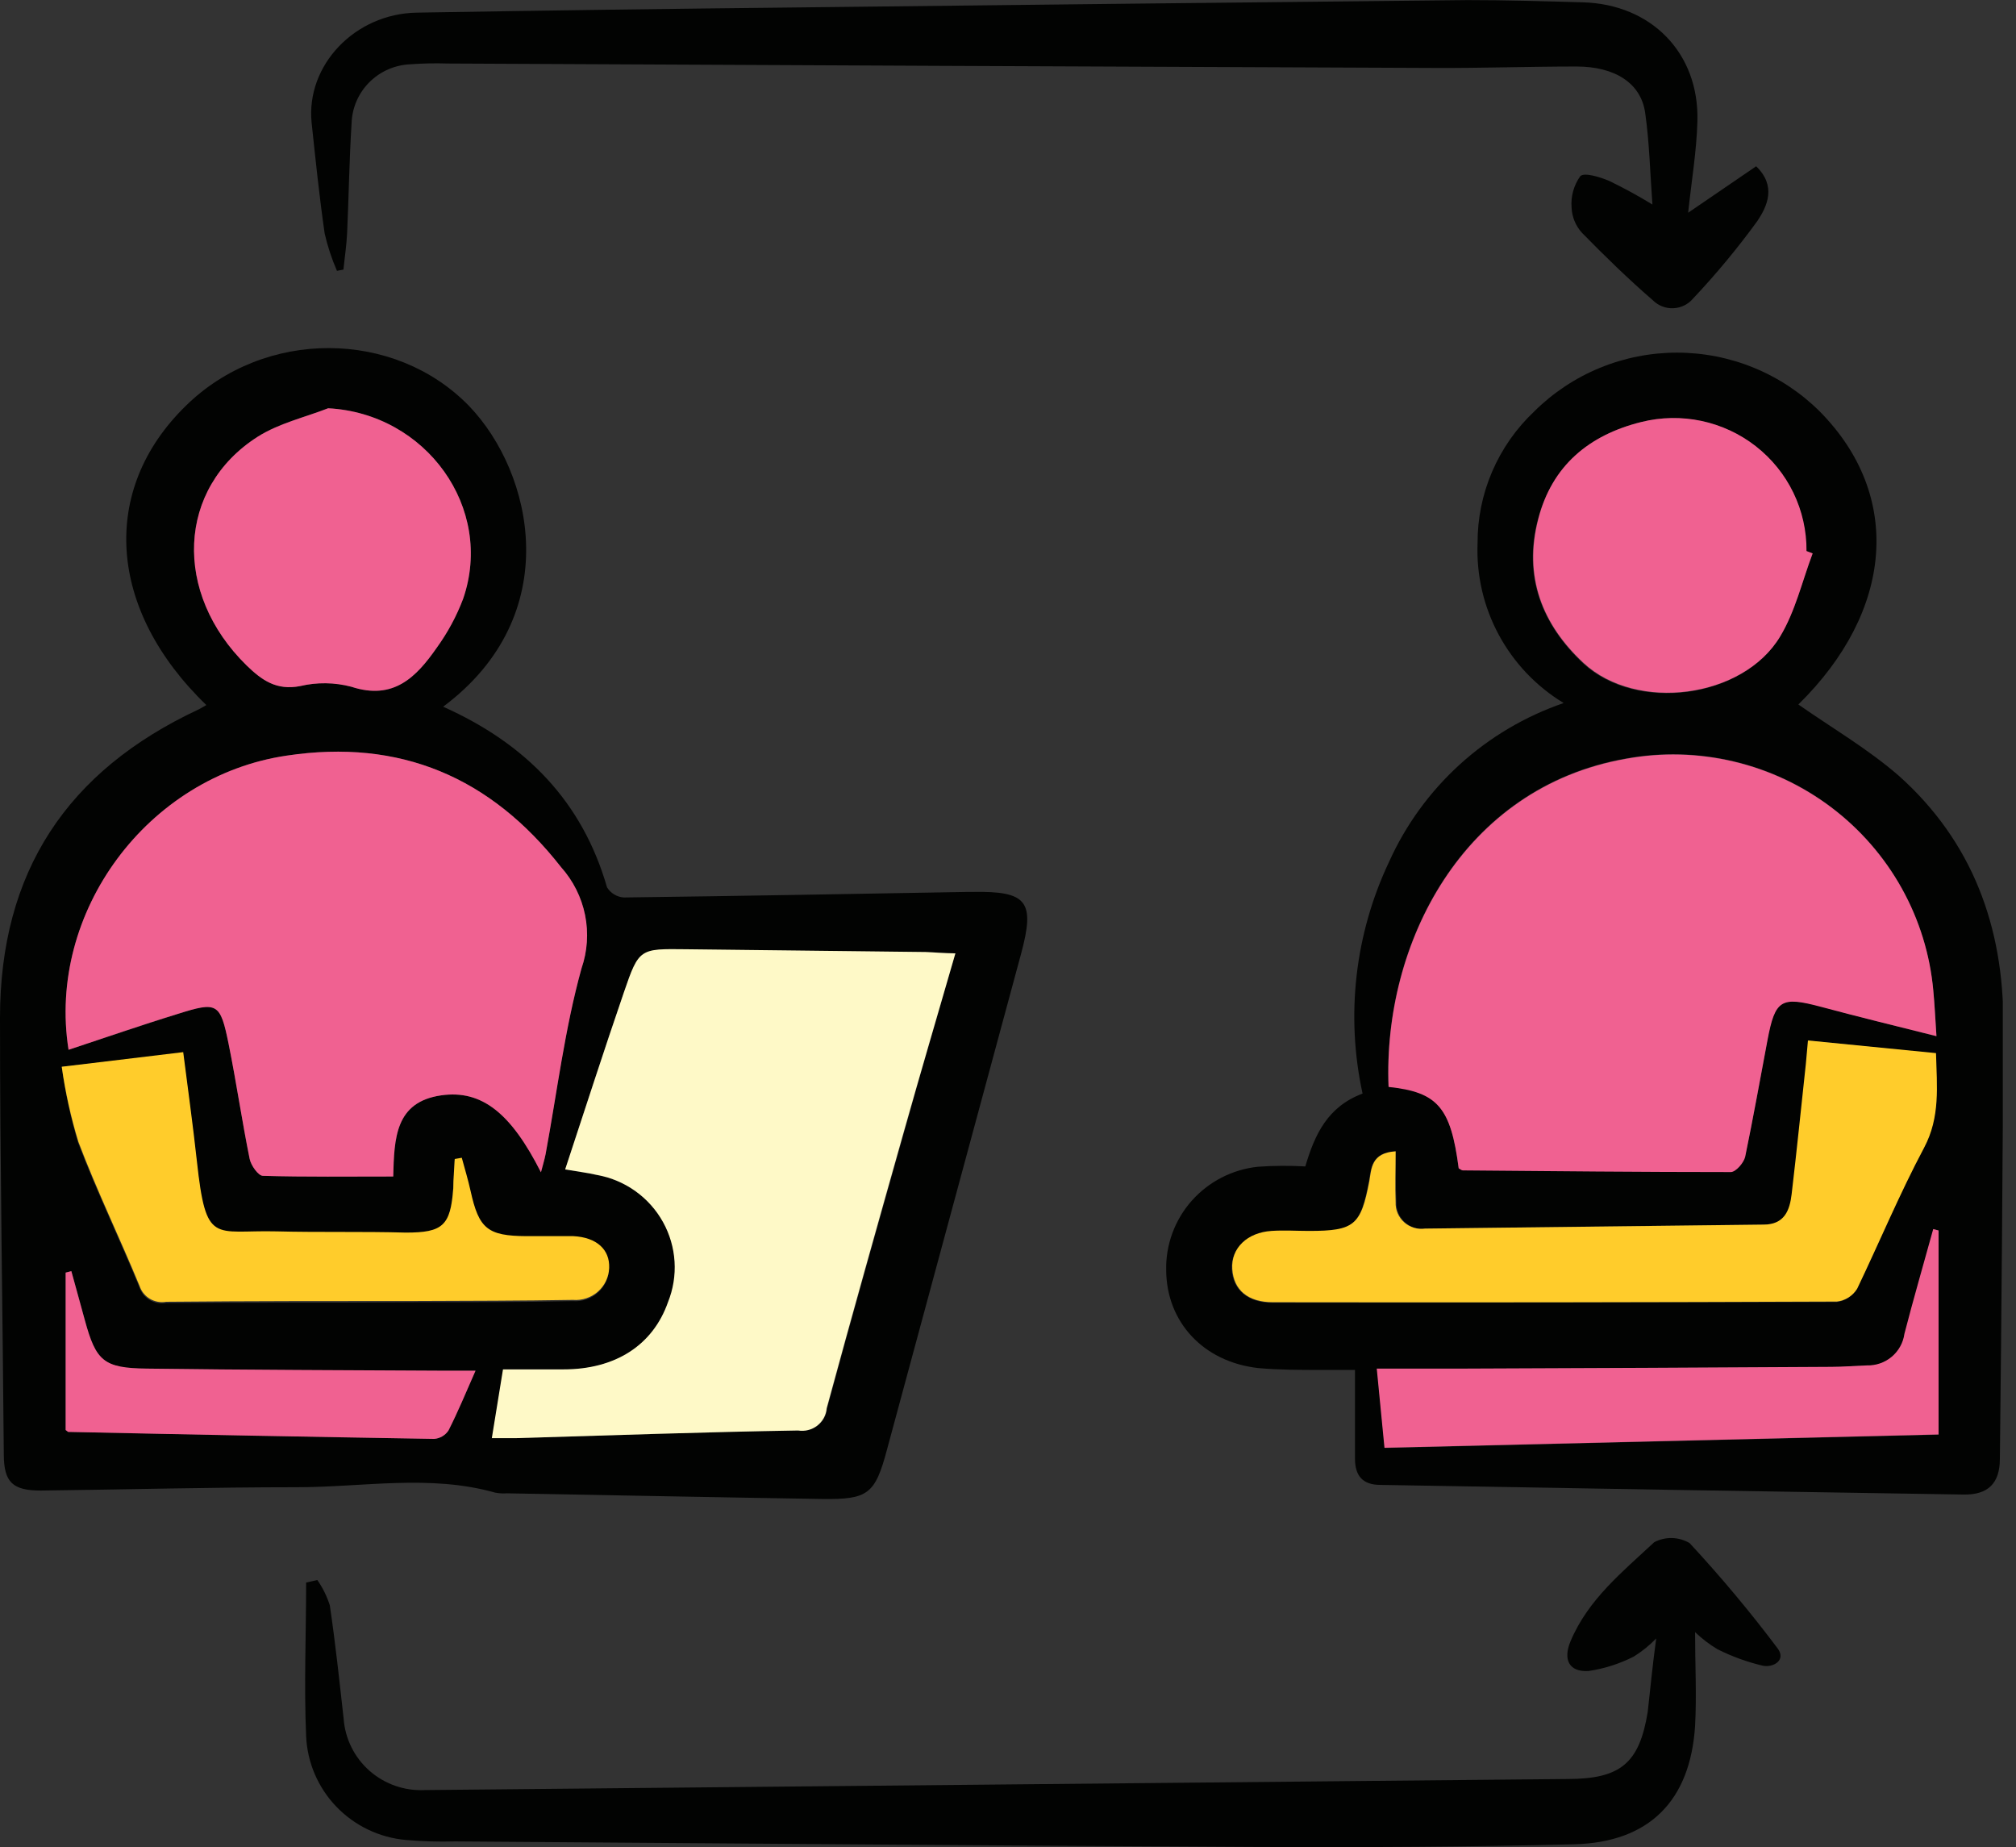
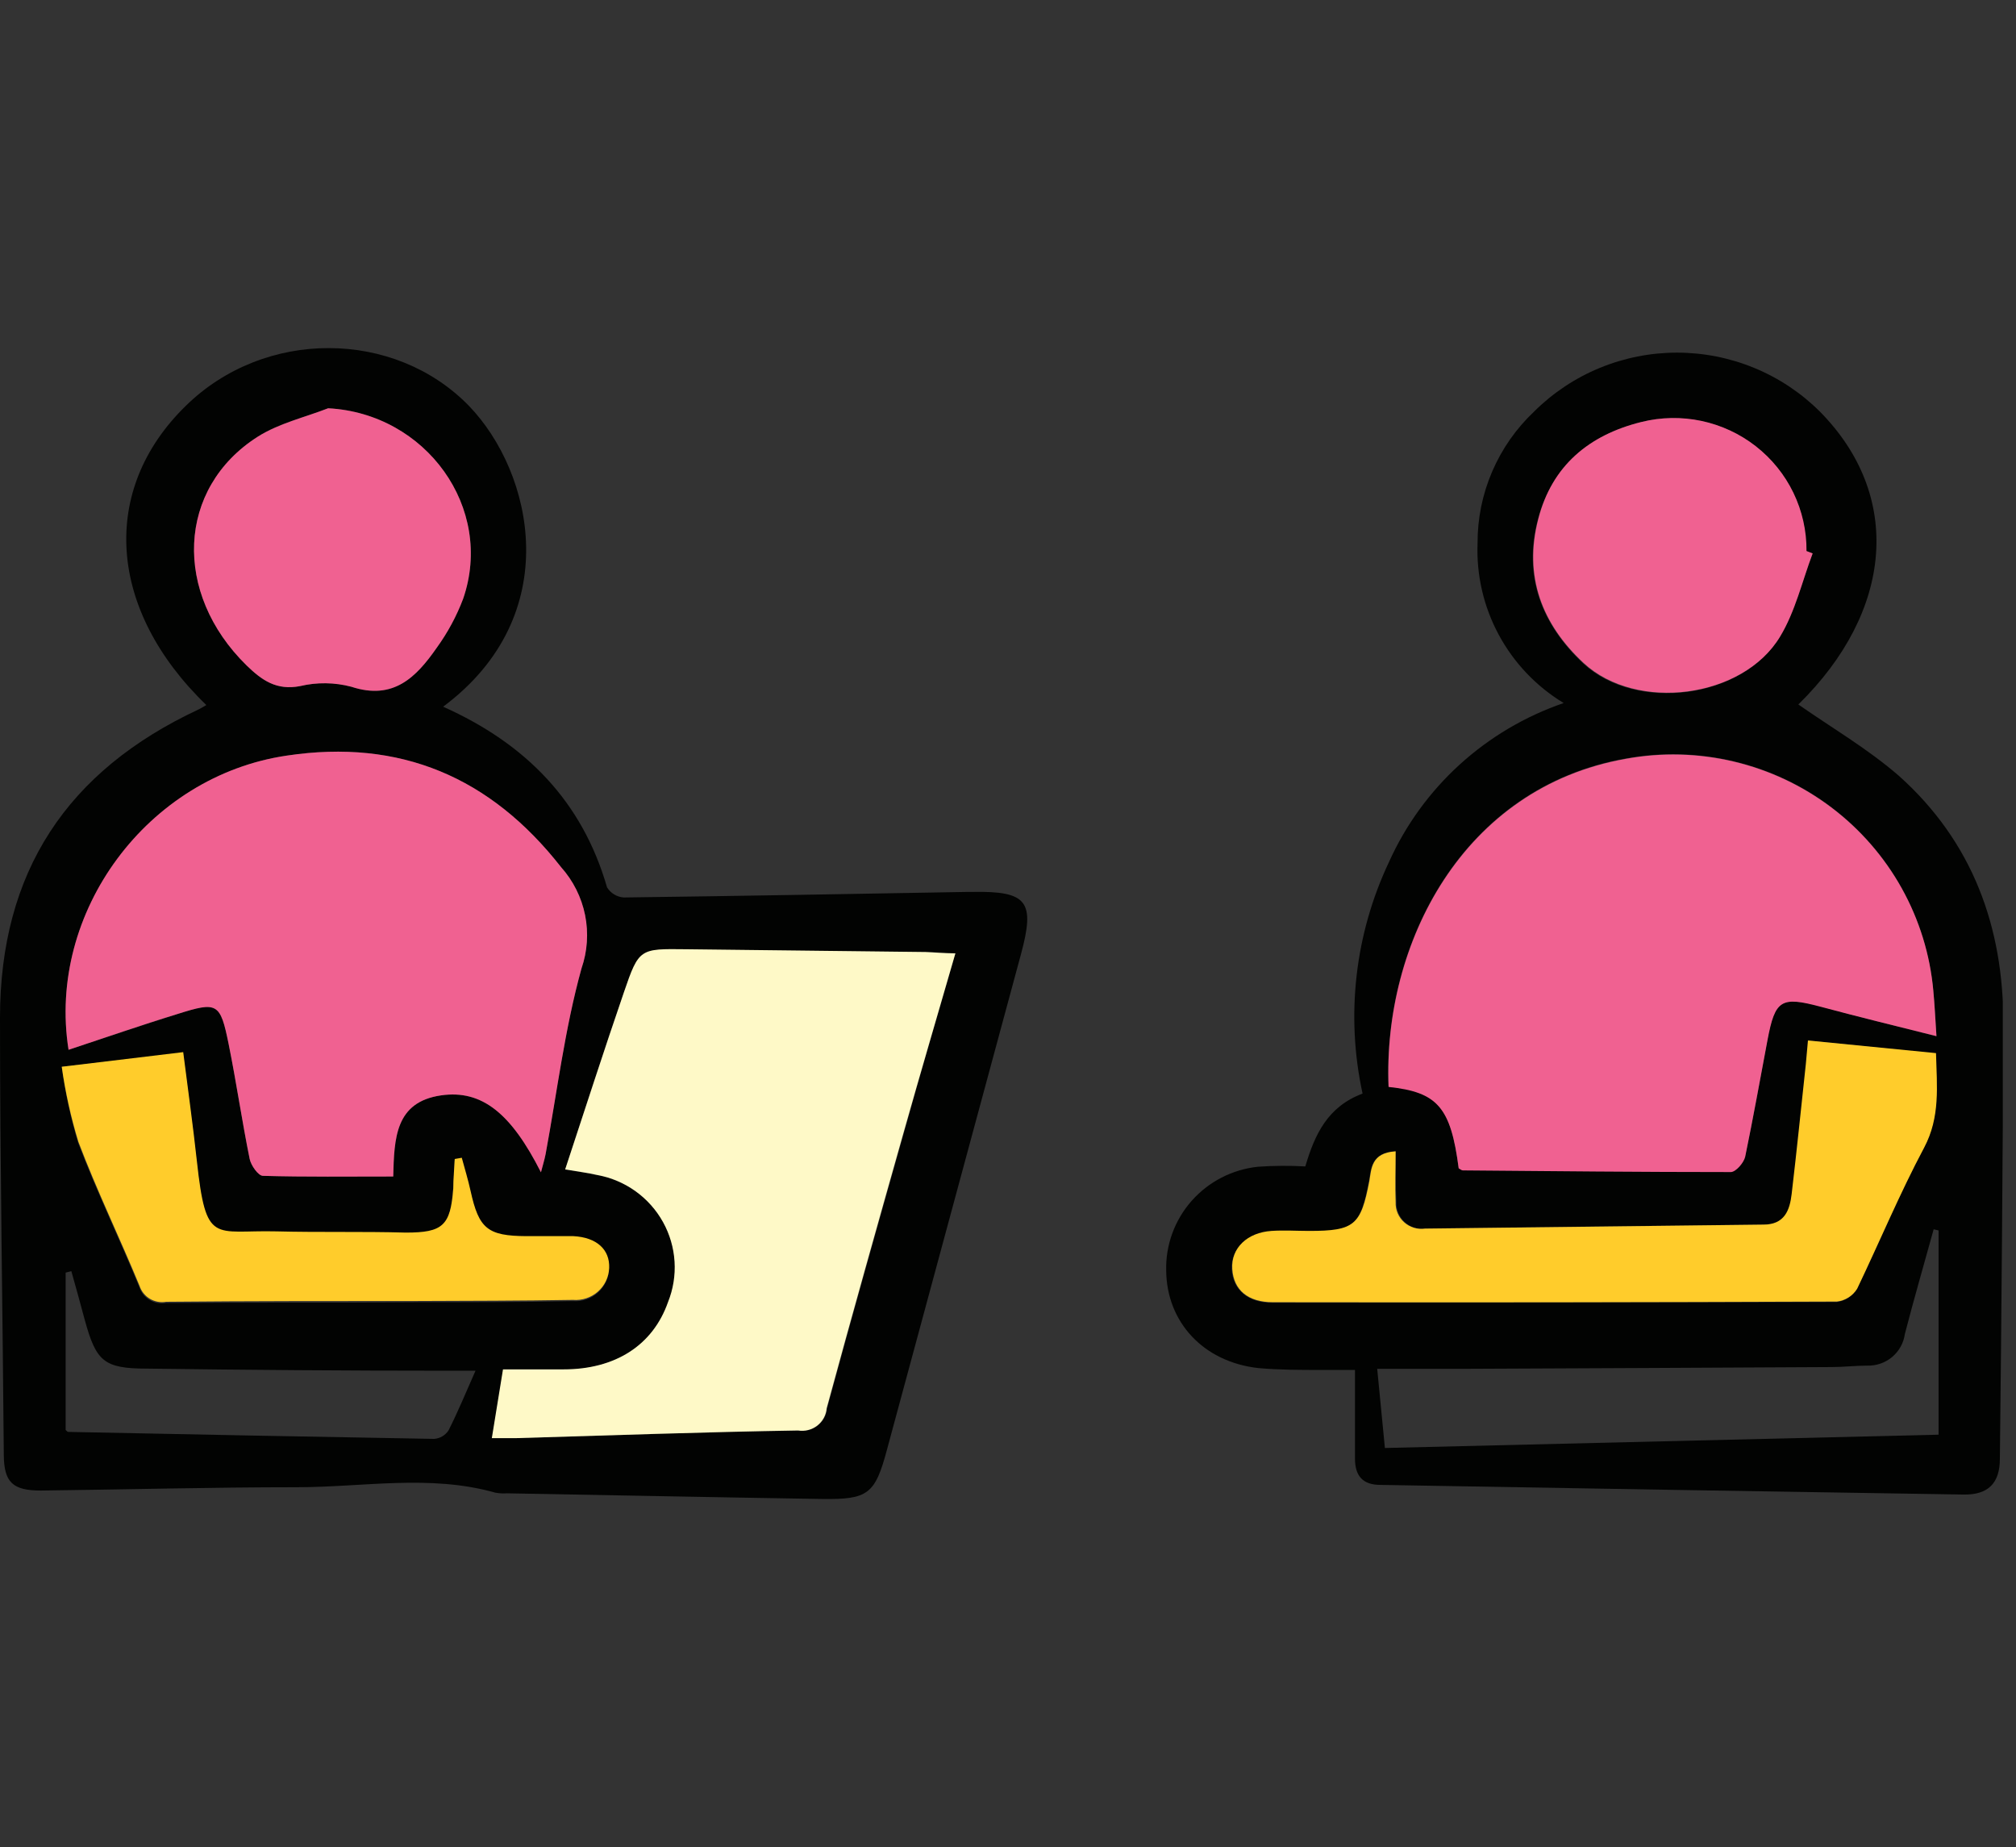
<svg xmlns="http://www.w3.org/2000/svg" width="131" height="120" viewBox="0 0 131 120" fill="none">
  <rect x="0" y="0" width="131" height="120" fill="#333333" stroke="none" />
  <g clip-path="url(#clip0_8341_20954)">
    <path d="M28.795 45.913C34.171 48.318 37.835 52.063 39.446 57.652C39.562 57.839 39.721 57.996 39.91 58.11C40.099 58.224 40.313 58.292 40.534 58.307C47.97 58.214 55.407 58.077 62.836 57.947H63.141C66.768 57.875 67.276 58.552 66.34 62.002C63.438 72.733 60.536 83.462 57.634 94.188C56.865 97.069 56.408 97.429 53.419 97.386C46.592 97.278 39.772 97.141 32.945 97.018C32.69 97.037 32.434 97.022 32.183 96.975C27.925 95.772 23.601 96.622 19.306 96.622C13.755 96.622 8.205 96.773 2.655 96.838C0.827 96.838 0.261 96.305 0.247 94.526C0.174 85.056 0 75.621 0 66.136C0 56.651 4.353 50.083 12.899 46.093C13.066 46.014 13.219 45.913 13.407 45.805C6.987 39.611 6.471 31.84 12.065 26.374C17.194 21.332 25.632 21.39 30.478 26.374C34.65 30.709 36.761 39.978 28.795 45.913ZM35.151 76.161C35.252 75.765 35.376 75.376 35.455 74.973C36.181 70.947 36.696 66.856 37.784 62.924C38.171 61.807 38.252 60.609 38.019 59.451C37.785 58.293 37.246 57.217 36.457 56.334C31.871 50.479 25.995 47.987 18.645 49.089C9.584 50.414 3.04 59.265 4.455 68.203C6.827 67.418 9.178 66.626 11.536 65.877C14.126 65.056 14.314 65.157 14.858 67.836C15.359 70.313 15.722 72.82 16.222 75.29C16.309 75.715 16.781 76.377 17.086 76.392C19.879 76.471 22.665 76.435 25.552 76.435C25.617 73.95 25.676 71.595 28.665 71.163C31.327 70.781 33.221 72.351 35.151 76.161ZM62.081 61.937C61.356 61.901 60.739 61.865 60.151 61.858L44.575 61.678C41.571 61.642 41.521 61.62 40.548 64.458C39.235 68.261 38.002 72.092 36.725 75.981C37.545 76.118 38.176 76.204 38.836 76.349C39.729 76.512 40.575 76.87 41.312 77.396C42.049 77.922 42.659 78.604 43.099 79.393C43.539 80.181 43.797 81.057 43.855 81.956C43.914 82.856 43.77 83.757 43.436 84.595C42.442 87.411 39.997 88.981 36.645 88.966C35.346 88.966 34.041 88.966 32.713 88.966L31.988 93.432C32.582 93.432 33.076 93.432 33.576 93.432C39.678 93.252 45.779 93.036 51.888 92.935C52.106 92.97 52.33 92.961 52.545 92.906C52.759 92.852 52.96 92.754 53.134 92.618C53.309 92.483 53.453 92.313 53.558 92.12C53.663 91.926 53.727 91.713 53.745 91.494C55.37 85.51 57.061 79.532 58.751 73.554C59.803 69.737 60.942 65.927 62.081 61.937ZM21.323 26.525C19.785 27.123 18.109 27.497 16.752 28.369C11.492 31.739 11.223 38.538 16.026 43.234C17.006 44.184 17.963 44.876 19.502 44.573C20.598 44.313 21.742 44.328 22.832 44.617C25.574 45.517 27.054 43.983 28.374 42.089C29.088 41.103 29.666 40.028 30.094 38.891C32.133 33.014 27.685 26.856 21.323 26.525ZM4.012 69.305C4.236 70.982 4.593 72.639 5.079 74.26C6.283 77.422 7.763 80.475 9.054 83.623C9.169 83.973 9.408 84.27 9.727 84.46C10.046 84.649 10.423 84.718 10.788 84.653C16.237 84.609 21.671 84.653 27.134 84.602C30.493 84.602 33.859 84.602 37.218 84.53C37.511 84.554 37.806 84.518 38.085 84.425C38.363 84.333 38.62 84.185 38.84 83.991C39.06 83.797 39.237 83.561 39.363 83.298C39.488 83.034 39.558 82.747 39.569 82.456C39.62 81.26 38.756 80.468 37.247 80.389C36.232 80.338 35.216 80.389 34.193 80.389C31.697 80.389 31.131 79.906 30.566 77.458C30.406 76.737 30.188 76.017 29.992 75.297L29.535 75.376C29.535 76.01 29.477 76.644 29.441 77.278C29.289 79.705 28.759 80.158 26.358 80.158C23.557 80.115 20.757 80.158 17.956 80.079C13.864 79.978 13.378 81.008 12.776 75.499C12.522 73.165 12.196 70.832 11.891 68.433L4.012 69.305ZM4.266 92.906C4.346 92.971 4.389 93.028 4.426 93.028C12.358 93.192 20.288 93.343 28.215 93.482C28.401 93.467 28.582 93.41 28.743 93.315C28.904 93.22 29.041 93.09 29.143 92.935C29.753 91.732 30.268 90.479 30.899 89.053C30.116 89.053 29.521 89.053 28.919 89.053C22.462 89.053 16.005 89.002 9.54 88.916C6.733 88.916 6.247 88.426 5.514 85.776C5.224 84.71 4.933 83.615 4.636 82.585L4.266 82.679V92.906Z" fill="#020302" />
    <path d="M84.819 75.78C85.435 73.698 86.27 71.898 88.54 71.048C87.435 65.974 88.041 60.679 90.267 55.981C91.347 53.586 92.911 51.435 94.862 49.662C96.812 47.89 99.108 46.533 101.607 45.675C99.828 44.595 98.371 43.063 97.388 41.237C96.405 39.412 95.93 37.358 96.013 35.29C96.006 33.69 96.329 32.106 96.962 30.635C97.594 29.163 98.523 27.836 99.691 26.734C100.909 25.522 102.355 24.56 103.947 23.904C105.539 23.248 107.247 22.91 108.971 22.91C110.695 22.91 112.402 23.248 113.994 23.904C115.586 24.56 117.033 25.522 118.25 26.734C123.655 32.193 123.045 39.698 116.857 45.769C119.033 47.288 121.369 48.65 123.386 50.4C128.175 54.678 130.199 60.23 130.177 66.547C130.134 75.953 130.059 85.361 129.952 94.771C129.952 96.377 129.176 97.126 127.587 97.098C114.954 96.901 102.323 96.692 89.694 96.471C88.533 96.471 88.047 95.866 88.047 94.764C88.047 92.949 88.047 91.163 88.047 89.003C87.365 89.003 86.632 89.003 85.871 89.003C84.499 89.003 83.114 89.003 81.75 88.88C78.195 88.477 75.808 85.898 75.779 82.542C75.739 80.881 76.33 79.265 77.434 78.016C78.539 76.767 80.077 75.976 81.742 75.801C82.766 75.729 83.794 75.722 84.819 75.78ZM125.831 67.317C125.759 66.223 125.715 65.279 125.621 64.343C125.411 62.008 124.712 59.743 123.569 57.692C122.427 55.641 120.866 53.849 118.986 52.431C117.106 51.013 114.949 50 112.652 49.457C110.355 48.914 107.97 48.852 105.648 49.276C95.041 51.134 89.854 61.289 90.224 70.58C93.409 70.918 94.265 71.905 94.78 75.873C94.874 75.916 94.961 76.003 95.048 76.003C100.852 76.053 106.656 76.125 112.46 76.111C112.787 76.111 113.309 75.506 113.396 75.117C113.94 72.596 114.383 70.076 114.847 67.533C115.311 64.991 115.725 64.71 118.308 65.373C120.746 66.064 123.198 66.655 125.831 67.317ZM90.688 74.8C89.077 74.872 89.099 75.931 88.947 76.759C88.395 79.64 87.989 80 85.022 80.007C84.209 80.007 83.389 79.957 82.584 80.007C81.024 80.108 79.958 81.174 80.037 82.478C80.117 83.781 81.061 84.638 82.671 84.638C94.889 84.638 107.108 84.624 119.331 84.595C119.599 84.563 119.857 84.472 120.084 84.327C120.312 84.182 120.503 83.988 120.644 83.76C122.138 80.72 123.423 77.573 124.997 74.591C126.049 72.604 125.824 70.63 125.766 68.455L117.532 67.598C117.473 68.239 117.437 68.686 117.394 69.132C117.089 71.948 116.806 74.757 116.472 77.573C116.349 78.632 116.008 79.546 114.644 79.561C107.307 79.638 99.974 79.724 92.647 79.82C92.404 79.854 92.156 79.835 91.921 79.763C91.687 79.692 91.471 79.57 91.289 79.406C91.107 79.243 90.963 79.041 90.868 78.817C90.773 78.592 90.729 78.349 90.739 78.106C90.688 77.062 90.688 76.003 90.688 74.8ZM117.764 35.953L117.365 35.801C117.376 34.494 117.086 33.201 116.516 32.022C115.947 30.844 115.113 29.81 114.078 29.001C113.044 28.191 111.836 27.628 110.549 27.354C109.261 27.079 107.927 27.101 106.649 27.418C103.232 28.261 100.845 30.299 99.931 33.742C98.959 37.443 100.177 40.569 102.876 43.104C106.33 46.302 113.237 45.394 115.645 41.383C116.661 39.719 117.103 37.76 117.785 35.953H117.764ZM125.969 79.942L125.65 79.863C125.026 82.132 124.366 84.393 123.778 86.669C123.698 87.251 123.404 87.782 122.952 88.161C122.501 88.54 121.924 88.74 121.333 88.722C120.564 88.722 119.802 88.815 119.041 88.815C111.002 88.859 102.961 88.897 94.918 88.931C93.155 88.931 91.392 88.931 89.491 88.931L89.991 94.073L125.969 93.209V79.942Z" fill="#020302" />
-     <path d="M107.621 106.446C107.188 106.895 106.701 107.289 106.17 107.62C105.245 108.093 104.247 108.412 103.217 108.563C101.941 108.635 101.563 107.807 102.049 106.641C103.181 103.925 105.43 102.118 107.491 100.195C107.847 100.007 108.245 99.914 108.648 99.924C109.051 99.934 109.445 100.047 109.791 100.252C111.814 102.431 113.722 104.713 115.507 107.087C116.088 107.858 115.232 108.355 114.55 108.218C113.526 107.978 112.535 107.618 111.597 107.145C111.073 106.83 110.586 106.458 110.146 106.036C110.146 108.124 110.255 110.141 110.146 112.136C109.834 117.004 107.157 119.698 102.282 119.82C95.462 119.993 88.635 120.022 81.808 119.993C64.396 119.907 46.984 119.755 29.572 119.633C28.504 119.663 27.436 119.632 26.372 119.539C24.653 119.386 23.048 118.617 21.857 117.377C20.665 116.138 19.967 114.51 19.893 112.798C19.748 109.471 19.893 106.144 19.893 102.816L20.619 102.651C20.971 103.154 21.245 103.708 21.431 104.293C21.794 106.741 22.055 109.204 22.331 111.668C22.426 112.968 23.029 114.18 24.012 115.045C24.995 115.91 26.279 116.36 27.591 116.298C52.345 116.054 77.097 115.813 101.846 115.578C105.292 115.578 106.526 114.57 107.07 111.214C107.237 109.737 107.375 108.232 107.621 106.446Z" fill="#020302" />
-     <path d="M107.375 13.288C107.222 11.214 107.179 9.255 106.903 7.325C106.627 5.394 104.93 4.321 102.434 4.321C99.38 4.321 96.325 4.429 93.271 4.415C71.873 4.329 50.481 4.233 29.093 4.127C28.28 4.1 27.466 4.117 26.655 4.177C25.648 4.221 24.695 4.642 23.988 5.356C23.281 6.069 22.873 7.023 22.846 8.023C22.694 10.385 22.665 12.762 22.556 15.139C22.52 15.931 22.396 16.723 22.317 17.515L21.896 17.595C21.555 16.814 21.288 16.004 21.098 15.175C20.75 12.769 20.503 10.357 20.249 7.973C19.872 4.242 23.057 0.886 27.09 0.821C35.342 0.682 43.591 0.569 51.837 0.483C66.347 0.315 80.858 0.156 95.368 0.007C97.863 0.007 100.359 0.079 102.855 0.151C107.302 0.274 110.414 3.443 110.298 7.858C110.248 9.809 109.914 11.761 109.696 13.821L114.115 10.803C115.442 12.085 114.84 13.389 114.202 14.347C112.919 16.114 111.523 17.798 110.023 19.388C109.866 19.577 109.67 19.731 109.449 19.841C109.229 19.951 108.987 20.013 108.74 20.025C108.494 20.037 108.247 19.997 108.017 19.908C107.787 19.819 107.578 19.684 107.404 19.51C105.8 18.12 104.269 16.63 102.789 15.117C102.384 14.668 102.148 14.092 102.122 13.489C102.063 12.763 102.263 12.039 102.688 11.444C102.949 11.185 103.972 11.502 104.567 11.754C105.528 12.218 106.465 12.73 107.375 13.288Z" fill="#020302" />
    <path d="M35.151 76.162C33.221 72.352 31.327 70.782 28.665 71.163C25.676 71.596 25.617 73.951 25.552 76.435C22.65 76.435 19.879 76.471 17.086 76.392C16.781 76.392 16.309 75.715 16.222 75.29C15.722 72.82 15.359 70.314 14.858 67.836C14.314 65.15 14.133 65.056 11.536 65.877C9.178 66.597 6.827 67.418 4.455 68.203C3.04 59.266 9.584 50.414 18.645 49.089C25.995 47.987 31.871 50.479 36.456 56.334C37.246 57.218 37.785 58.293 38.019 59.451C38.252 60.609 38.171 61.808 37.784 62.924C36.696 66.857 36.203 70.947 35.455 74.973C35.376 75.377 35.252 75.766 35.151 76.162Z" fill="#F06191" />
    <path d="M62.081 61.938C60.928 65.92 59.803 69.73 58.722 73.555C57.032 79.532 55.342 85.51 53.716 91.495C53.698 91.714 53.635 91.927 53.529 92.12C53.424 92.314 53.28 92.483 53.105 92.619C52.931 92.754 52.73 92.852 52.516 92.906C52.301 92.961 52.078 92.971 51.859 92.935C45.75 93.036 39.649 93.252 33.547 93.432C33.047 93.432 32.553 93.432 31.959 93.432L32.684 88.967C34.012 88.967 35.318 88.967 36.616 88.967C39.968 88.967 42.42 87.411 43.407 84.595C43.743 83.759 43.888 82.859 43.832 81.96C43.776 81.062 43.521 80.187 43.084 79.398C42.647 78.609 42.039 77.925 41.305 77.397C40.571 76.869 39.728 76.508 38.836 76.342C38.198 76.198 37.545 76.111 36.725 75.974C38.002 72.107 39.235 68.275 40.548 64.451C41.521 61.614 41.571 61.635 44.575 61.671L60.152 61.851C60.739 61.873 61.334 61.938 62.081 61.938Z" fill="#FEF9C7" />
    <path d="M21.323 26.525C27.685 26.857 32.133 33.007 30.094 38.906C29.665 40.038 29.087 41.108 28.375 42.089C27.054 43.983 25.574 45.517 22.832 44.617C21.742 44.329 20.598 44.314 19.502 44.574C17.963 44.876 17.006 44.185 16.026 43.234C11.224 38.538 11.492 31.711 16.752 28.369C18.138 27.498 19.785 27.123 21.323 26.525Z" fill="#F06191" />
    <path d="M4.012 69.305L11.905 68.355C12.21 70.753 12.537 73.086 12.791 75.42C13.393 80.929 13.879 79.899 17.971 80C20.771 80.072 23.572 80 26.372 80.079C28.773 80.079 29.274 79.633 29.455 77.199C29.455 76.565 29.521 75.931 29.55 75.297L30.007 75.218C30.203 75.938 30.42 76.658 30.58 77.379C31.117 79.827 31.683 80.295 34.207 80.31C35.23 80.31 36.246 80.31 37.262 80.31C38.771 80.389 39.634 81.181 39.583 82.377C39.573 82.668 39.502 82.955 39.377 83.219C39.252 83.483 39.074 83.719 38.854 83.912C38.635 84.106 38.378 84.254 38.099 84.346C37.82 84.439 37.526 84.475 37.233 84.451C33.874 84.509 30.507 84.509 27.148 84.523C21.7 84.523 16.266 84.523 10.803 84.573C10.437 84.638 10.06 84.57 9.741 84.381C9.423 84.192 9.184 83.894 9.069 83.543C7.777 80.411 6.297 77.357 5.093 74.181C4.606 72.586 4.245 70.956 4.012 69.305Z" fill="#FFCC2B" />
-     <path d="M4.266 92.906V82.679L4.636 82.585C4.933 83.651 5.224 84.71 5.514 85.776C6.239 88.426 6.733 88.88 9.54 88.916C16.005 89.002 22.462 89.017 28.919 89.053C29.521 89.053 30.116 89.053 30.899 89.053C30.268 90.493 29.753 91.732 29.143 92.935C29.041 93.09 28.904 93.22 28.743 93.315C28.582 93.409 28.401 93.467 28.215 93.482C20.287 93.353 12.358 93.201 4.425 93.028C4.425 93.028 4.353 92.956 4.266 92.906Z" fill="#F06191" />
    <path d="M125.831 67.317C123.198 66.655 120.753 66.064 118.315 65.409C115.732 64.724 115.355 64.933 114.854 67.569C114.354 70.205 113.926 72.611 113.403 75.153C113.316 75.542 112.794 76.147 112.468 76.147C106.664 76.147 100.86 76.089 95.055 76.039C94.968 76.039 94.881 75.952 94.787 75.909C94.272 71.941 93.416 70.954 90.231 70.616C89.861 61.311 95.041 51.17 105.655 49.298C107.977 48.873 110.363 48.935 112.659 49.478C114.956 50.022 117.113 51.035 118.993 52.453C120.873 53.871 122.434 55.663 123.577 57.714C124.719 59.765 125.418 62.03 125.628 64.364C125.715 65.279 125.759 66.258 125.831 67.317Z" fill="#F06191" />
    <path d="M90.688 74.8C90.688 76.003 90.644 77.054 90.688 78.106C90.678 78.349 90.722 78.592 90.817 78.817C90.912 79.041 91.056 79.243 91.238 79.406C91.42 79.57 91.636 79.691 91.871 79.763C92.105 79.834 92.353 79.854 92.596 79.82C99.933 79.734 107.266 79.647 114.593 79.561C115.957 79.561 116.298 78.632 116.422 77.573C116.755 74.757 117.038 71.948 117.343 69.132C117.386 68.686 117.423 68.239 117.481 67.598L125.802 68.419C125.86 70.58 126.085 72.567 125.033 74.555C123.444 77.537 122.131 80.684 120.68 83.724C120.539 83.952 120.348 84.146 120.12 84.291C119.893 84.436 119.635 84.527 119.367 84.559C107.15 84.607 94.93 84.621 82.707 84.602C81.097 84.602 80.161 83.81 80.074 82.442C79.987 81.073 81.061 80.072 82.62 79.971C83.426 79.914 84.245 79.971 85.058 79.971C88.025 79.971 88.432 79.597 88.983 76.723C89.121 75.931 89.099 74.901 90.688 74.8Z" fill="#FFCC2B" />
    <path d="M117.786 35.953C117.104 37.76 116.661 39.719 115.674 41.354C113.266 45.366 106.359 46.273 102.905 43.075C100.207 40.569 98.988 37.443 99.96 33.713C100.845 30.249 103.261 28.261 106.649 27.418C107.928 27.098 109.265 27.073 110.555 27.345C111.846 27.618 113.056 28.18 114.093 28.99C115.13 29.8 115.967 30.835 116.538 32.016C117.108 33.197 117.399 34.492 117.387 35.801L117.786 35.953Z" fill="#F06191" />
-     <path d="M125.969 79.943V93.194L89.963 94.059L89.462 88.916C91.363 88.916 93.126 88.916 94.889 88.916C102.927 88.888 110.968 88.849 119.012 88.801C119.737 88.801 120.535 88.736 121.304 88.708C121.895 88.725 122.472 88.526 122.923 88.147C123.375 87.768 123.669 87.236 123.749 86.655C124.337 84.379 124.997 82.118 125.621 79.849L125.969 79.943Z" fill="#F06191" />
  </g>
  <defs>
    <clipPath id="clip0_8341_20954">
      <rect width="130.141" height="120" fill="white" />
    </clipPath>
  </defs>
</svg>